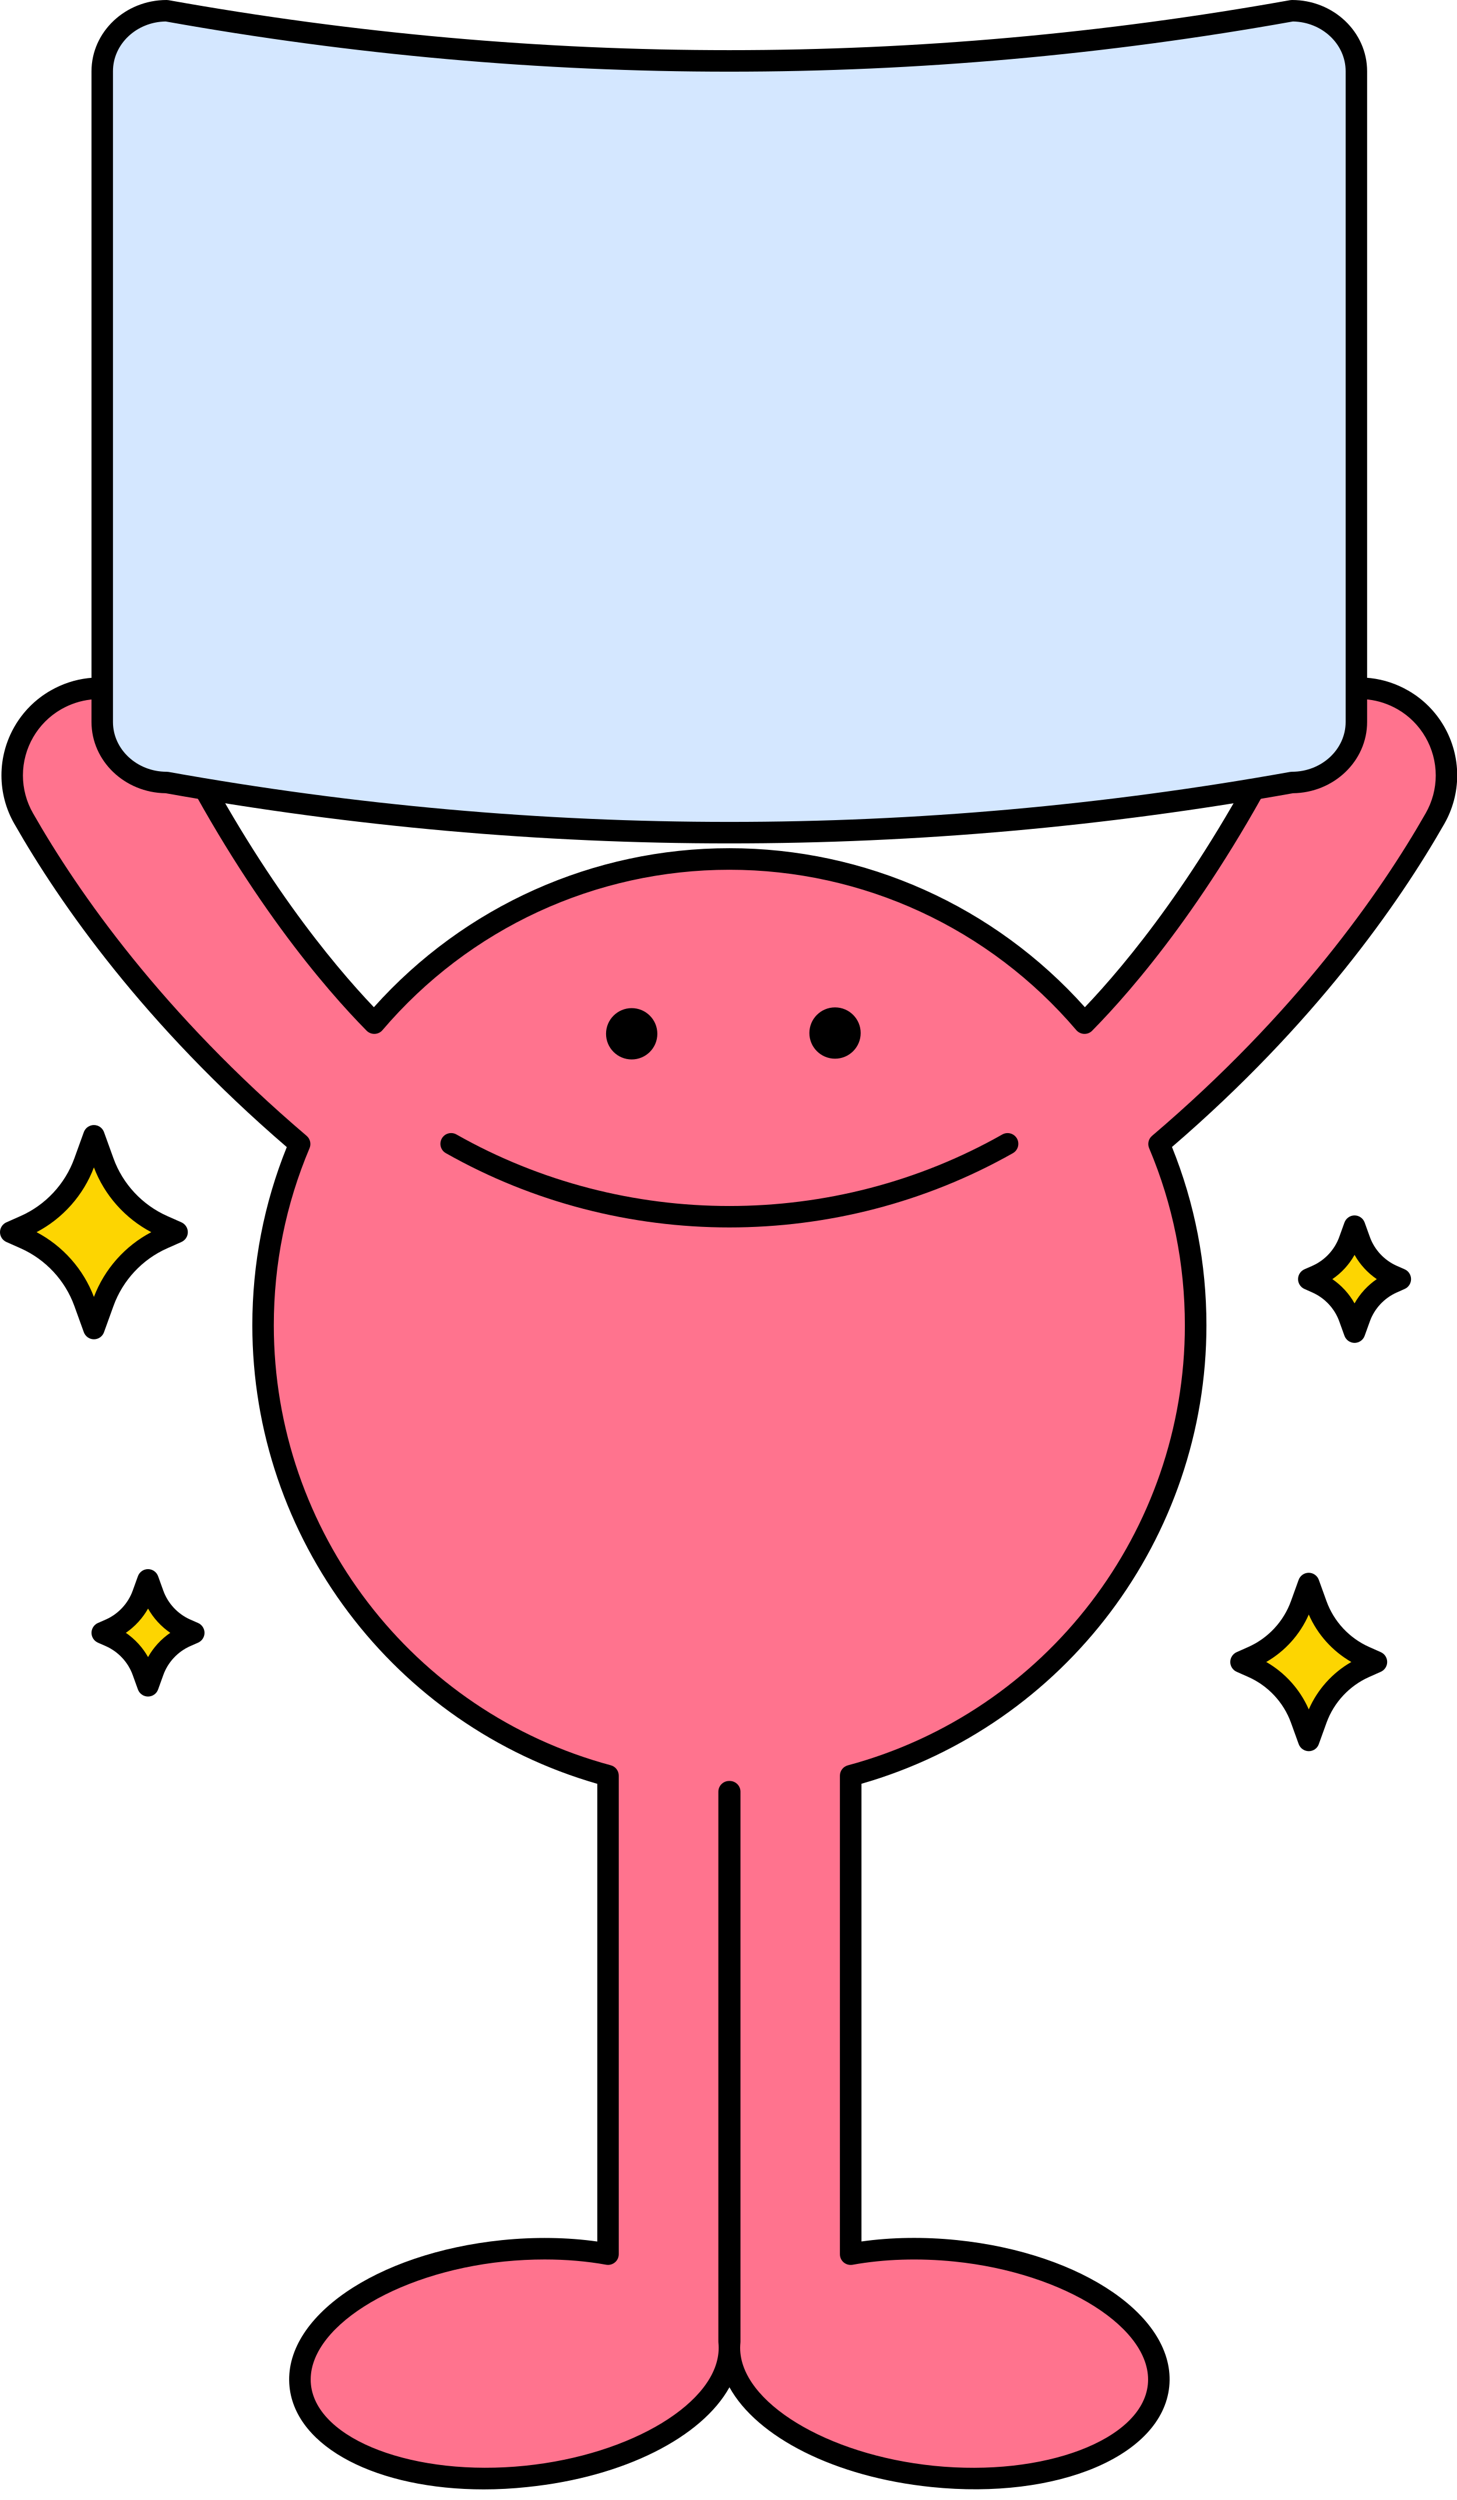
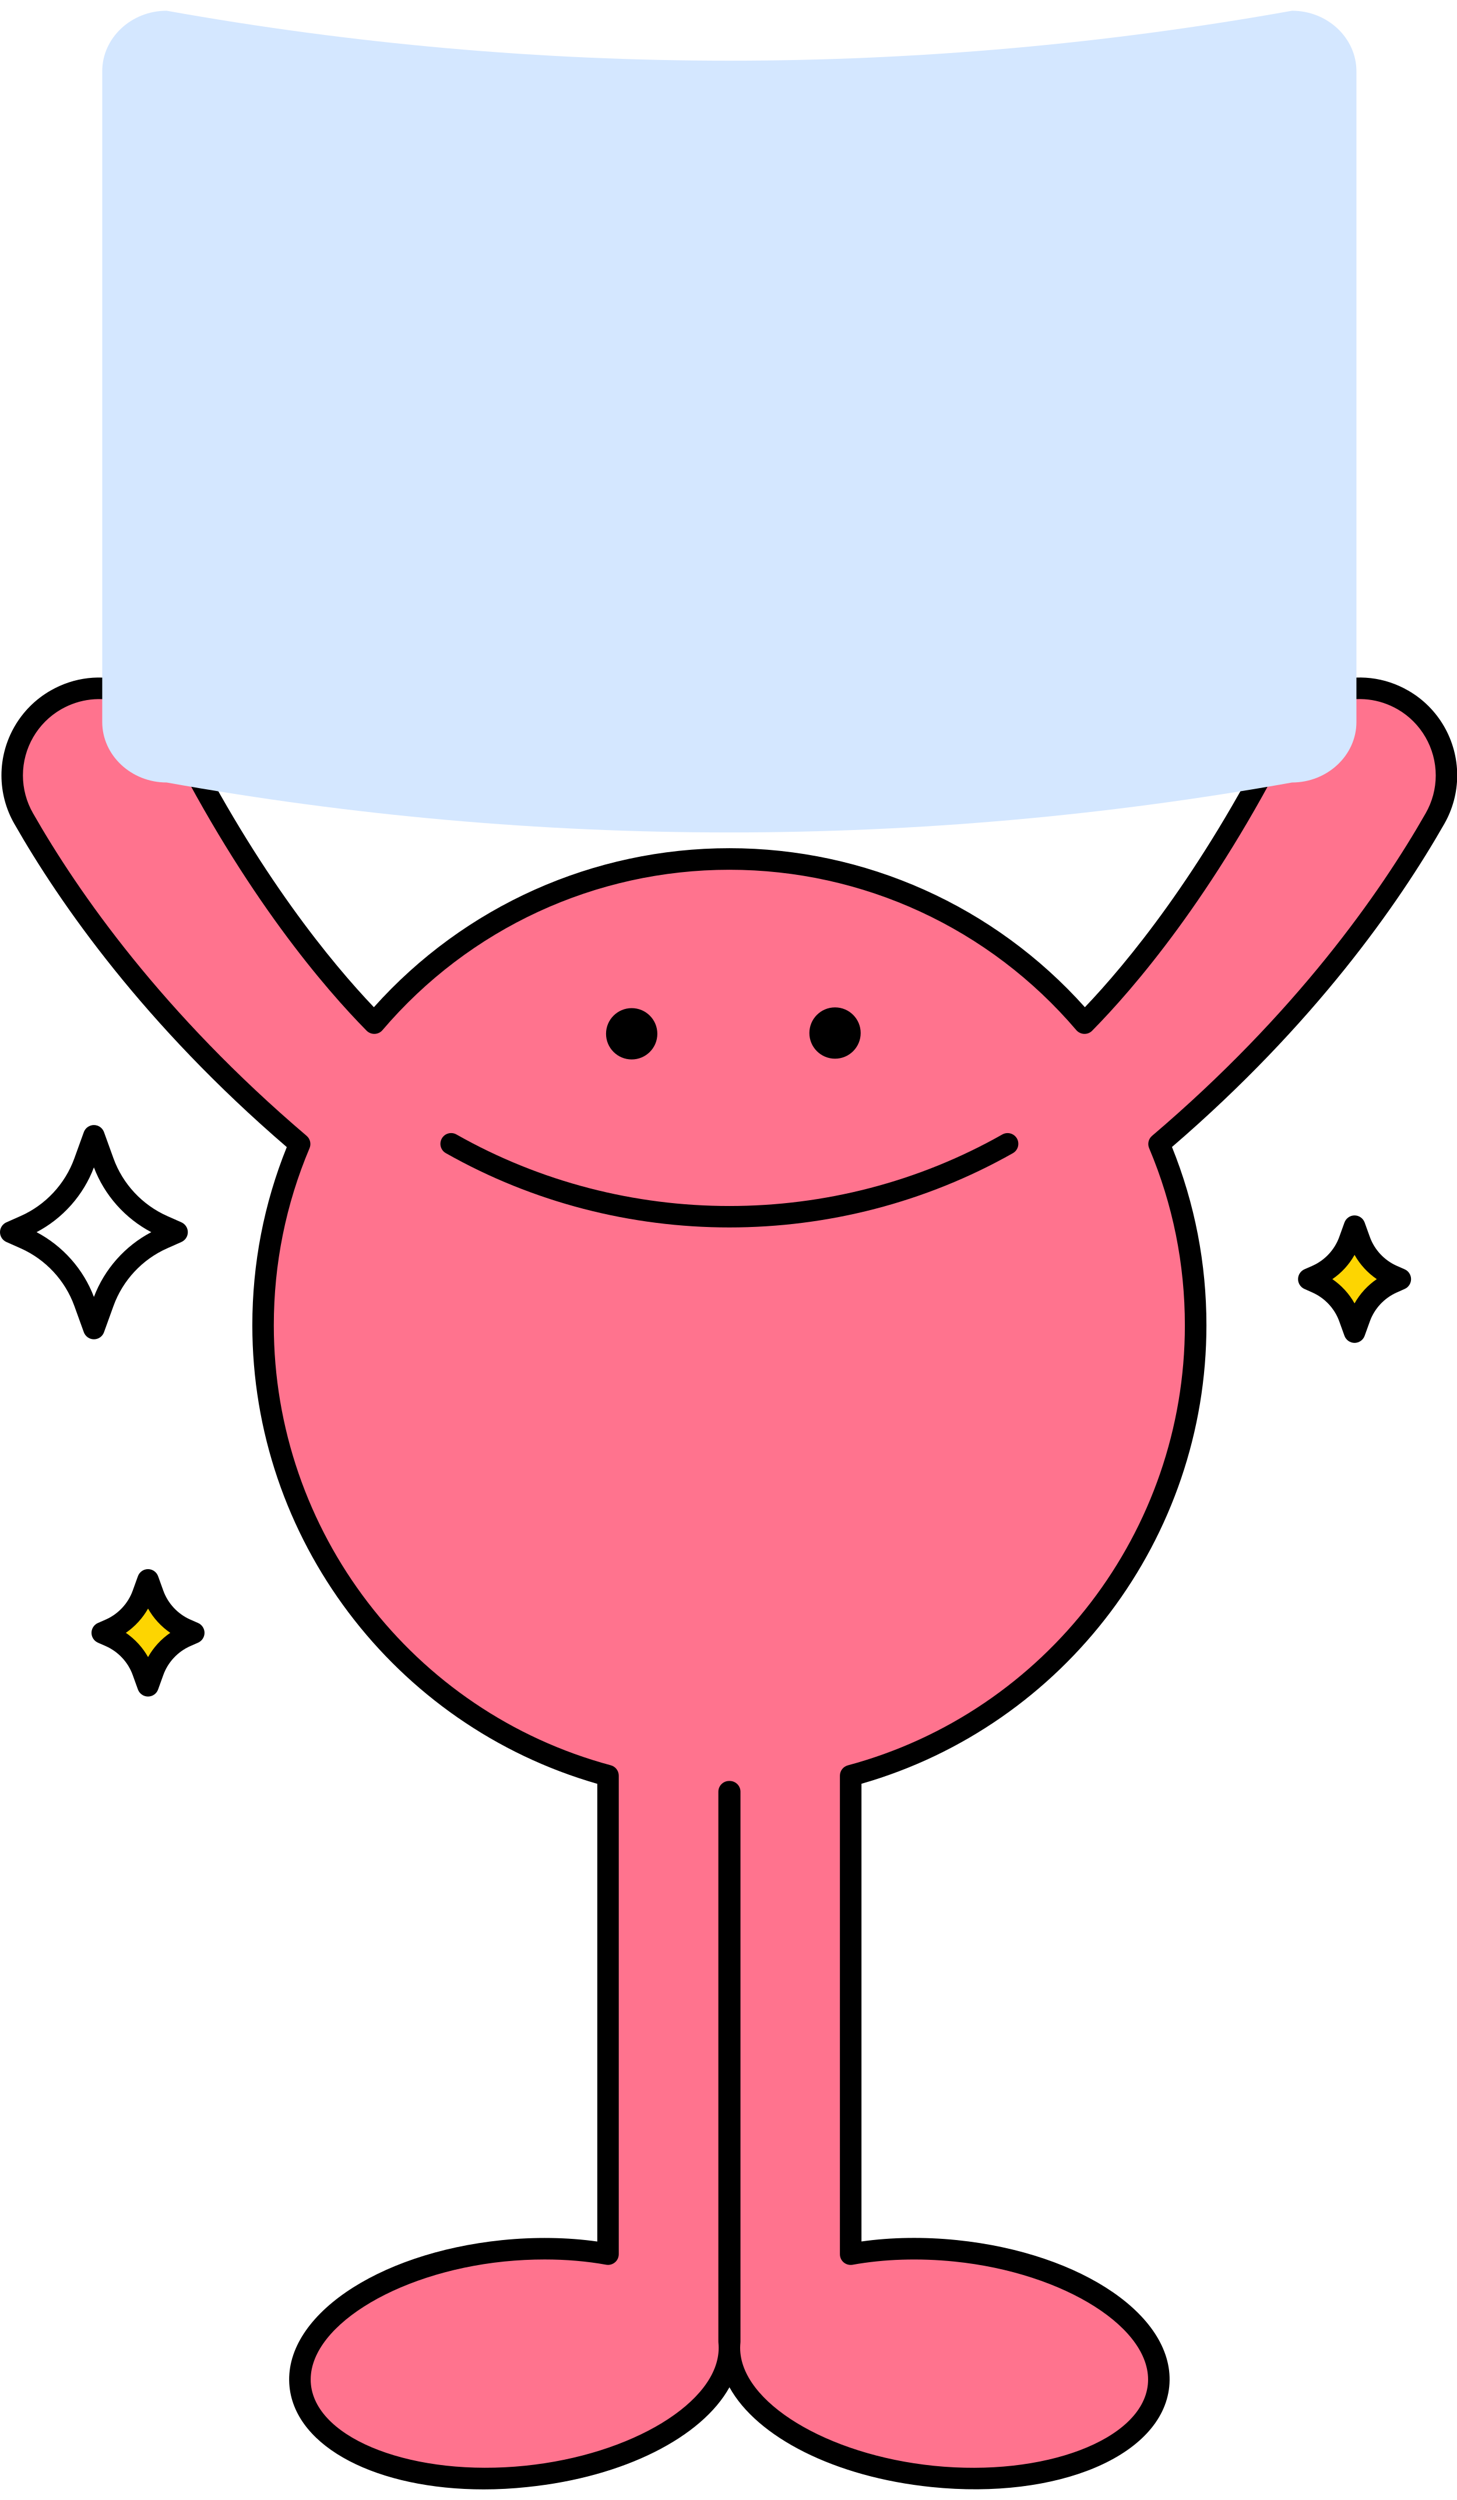
<svg xmlns="http://www.w3.org/2000/svg" fill="#000000" height="465.8" preserveAspectRatio="xMidYMid meet" version="1" viewBox="0.0 0.0 271.5 465.8" width="271.5" zoomAndPan="magnify">
  <g>
    <g id="change1_1">
      <path d="M269.54,144.48c0,2.73-0.69,5.5-2.14,8.04c-8.15,14.29-23.99,37.28-51.42,60.62 c4.39,10.39,6.82,21.81,6.82,33.8c0,40.16-27.26,73.96-64.28,83.9v89.15c5.89-1.07,12.56-1.33,19.56-0.62 c22.06,2.26,38.98,13.51,37.8,25.12c-1.2,11.6-20.05,19.18-42.11,16.91c-21.33-2.18-37.85-12.77-37.85-23.95 c0-0.38,0.02-0.77,0.06-1.16V333.82h-0.12v102.47c0.04,0.39,0.06,0.77,0.06,1.16c0,11.18-16.52,21.77-37.86,23.95 c-22.06,2.27-40.91-5.31-42.11-16.91c-1.18-11.61,15.74-22.86,37.8-25.12c7-0.71,13.67-0.45,19.56,0.62v-89.15 c-37.03-9.94-64.28-43.74-64.28-83.9c0-11.99,2.43-23.4,6.82-33.79c-27.43-23.34-43.27-46.34-51.42-60.63 c-1.46-2.54-2.15-5.32-2.15-8.05c0-5.61,2.91-11.06,8.13-14.05c8.04-4.62,18.34-1.58,22.51,6.7c14.62,29.03,29.6,46.19,36.83,53.51 c15.93-18.71,39.66-30.58,66.17-30.58c26.5,0,50.23,11.87,66.16,30.58c7.23-7.32,22.2-24.48,36.83-53.51 c4.17-8.28,14.47-11.32,22.51-6.7C266.63,133.41,269.54,138.86,269.54,144.48z" fill="#ff738e" />
    </g>
    <g id="change2_4">
      <path d="M90.15,463.81c-19.73,0-35.02-7.73-36.2-19.12c-1.31-12.91,16.08-24.91,39.59-27.32c6.1-0.62,12.18-0.53,17.76,0.26v-85.28 c-37.93-10.89-64.28-45.79-64.28-85.42c0-11.49,2.16-22.65,6.42-33.21c-26.59-22.87-42.26-45.32-50.76-60.22 c-1.58-2.74-2.41-5.87-2.41-9.04c0-6.51,3.5-12.56,9.14-15.79c4.38-2.52,9.47-3.11,14.32-1.66c4.82,1.45,8.72,4.71,10.97,9.19 c13.47,26.74,27.17,43.27,34.97,51.46c16.87-18.86,40.89-29.63,66.25-29.63c25.35,0,49.37,10.77,66.24,29.63 c7.79-8.17,21.48-24.7,34.97-51.46c2.26-4.48,6.15-7.75,10.97-9.19c4.85-1.45,9.94-0.87,14.32,1.66c5.63,3.23,9.12,9.28,9.12,15.79 c0,3.16-0.83,6.28-2.4,9.03c-8.49,14.88-24.16,37.33-50.75,60.21c4.26,10.56,6.42,21.73,6.42,33.22 c0,39.62-26.36,74.53-64.28,85.42v85.28c5.58-0.79,11.67-0.88,17.76-0.26c23.51,2.41,40.9,14.41,39.59,27.31 c-1.34,12.91-20.8,21.12-44.31,18.7c-18.03-1.84-32.52-9.31-37.64-18.59c-5.13,9.28-19.62,16.75-37.66,18.59 C95.5,463.67,92.78,463.81,90.15,463.81z M101.49,420.97c-2.48,0-5.01,0.13-7.54,0.38c-20.57,2.11-37.06,12.61-36.01,22.93 c1.07,10.31,19.35,17.24,39.92,15.12c19.89-2.03,36.06-11.88,36.06-21.96c0-0.32-0.02-0.63-0.05-0.96 c-0.01-0.07-0.01-0.14-0.01-0.2V333.82c0-1.1,0.9-2,2-2h0.12c1.1,0,2,0.9,2,2v102.47c0,0.07,0,0.14-0.01,0.2 c-0.03,0.32-0.05,0.64-0.05,0.96c0,10.08,16.17,19.93,36.05,21.96c20.58,2.11,38.85-4.81,39.92-15.13 c1.05-10.32-15.44-20.82-36.02-22.92c-6.59-0.67-13.16-0.46-19,0.6c-0.58,0.1-1.18-0.05-1.64-0.43c-0.46-0.38-0.72-0.94-0.72-1.54 v-89.15c0-0.91,0.61-1.7,1.48-1.93c36.97-9.93,62.8-43.63,62.8-81.97c0-11.45-2.24-22.56-6.66-33.02c-0.34-0.8-0.12-1.74,0.55-2.3 c26.83-22.83,42.53-45.28,50.98-60.09c1.23-2.15,1.88-4.59,1.88-7.05c0-5.08-2.73-9.81-7.11-12.33c-3.43-1.97-7.4-2.43-11.18-1.29 c-3.75,1.13-6.79,3.67-8.55,7.16c-14.65,29.06-29.59,46.32-37.19,54.02c-0.39,0.4-0.91,0.61-1.5,0.59 c-0.56-0.02-1.08-0.28-1.45-0.7c-16.17-18.99-39.72-29.88-64.64-29.88c-24.92,0-48.48,10.89-64.65,29.88 c-0.36,0.43-0.89,0.68-1.45,0.7c-0.56,0.02-1.1-0.19-1.5-0.59c-7.61-7.71-22.57-24.97-37.19-54.02c-1.76-3.49-4.79-6.03-8.55-7.16 c-3.78-1.13-7.75-0.67-11.18,1.29c-4.4,2.52-7.13,7.24-7.13,12.32c0,2.47,0.65,4.91,1.88,7.05c8.46,14.83,24.16,37.28,50.98,60.1 c0.67,0.57,0.89,1.5,0.55,2.3c-4.42,10.46-6.66,21.57-6.66,33.01c0,38.34,25.82,72.04,62.8,81.97c0.87,0.23,1.48,1.03,1.48,1.93 v89.15c0,0.59-0.26,1.16-0.72,1.54c-0.46,0.38-1.06,0.54-1.64,0.43C109.36,421.3,105.48,420.97,101.49,420.97z" fill="inherit" />
    </g>
  </g>
  <g>
    <g id="change2_7">
      <circle cx="117.71" cy="192.61" fill="inherit" r="4.78" />
    </g>
    <g id="change2_5">
      <circle cx="155.6" cy="192.47" fill="inherit" r="4.78" />
    </g>
    <g id="change2_9">
      <path d="M135.91,228.69c-18.27,0-36.53-4.61-52.83-13.84c-0.96-0.54-1.3-1.76-0.75-2.73c0.54-0.96,1.76-1.3,2.73-0.75 c31.37,17.77,70.34,17.77,101.71,0c0.96-0.54,2.18-0.21,2.73,0.75c0.54,0.96,0.21,2.18-0.75,2.73 C172.44,224.07,154.18,228.69,135.91,228.69z" fill="inherit" />
    </g>
  </g>
  <g>
    <g id="change3_1">
      <path d="M240.76,145.79L240.76,145.79c-69.28,12.41-140.43,12.41-209.71,0l0,0c-6.6,0-12-5.07-12-11.27V13.27 c0-6.2,5.4-11.27,12-11.27l0,0c69.28,12.41,140.43,12.41,209.71,0l0,0c6.6,0,12,5.07,12,11.27v121.25 C252.76,140.72,247.36,145.79,240.76,145.79z" fill="#d4e7ff" />
    </g>
    <g id="change2_1">
-       <path d="M135.91,157.14c-35.09,0-70.19-3.12-105.04-9.35c-7.64-0.09-13.82-6.01-13.82-13.27V13.27c0-7.32,6.28-13.27,14-13.27 c0.12,0,0.24,0.01,0.35,0.03c69.34,12.42,139.66,12.42,209,0c0.12-0.02,0.23-0.03,0.35-0.03c7.72,0,14,5.95,14,13.27v121.25 c0,7.26-6.18,13.18-13.82,13.27C206.09,154.02,171,157.14,135.91,157.14z M30.88,4c-5.44,0.08-9.83,4.21-9.83,9.27v121.25 c0,5.11,4.49,9.27,10,9.27c0.12,0,0.24,0.01,0.35,0.03c69.34,12.42,139.66,12.42,209,0c0.12-0.02,0.23-0.03,0.35-0.03 c5.51,0,10-4.16,10-9.27V13.27c0-5.06-4.39-9.18-9.83-9.27C171.24,16.47,100.58,16.47,30.88,4z" fill="inherit" />
-     </g>
+       </g>
  </g>
  <g>
    <g id="change4_1">
-       <path d="M15.73,216.52l1.77-4.9l1.77,4.9c1.91,5.3,5.9,9.58,11.05,11.86l2.68,1.19l-2.68,1.19 c-5.15,2.28-9.14,6.57-11.05,11.86l-1.77,4.9l-1.77-4.9c-1.91-5.3-5.9-9.58-11.05-11.86L2,229.57l2.68-1.19 C9.83,226.1,13.82,221.81,15.73,216.52z" fill="#fdd501" />
-     </g>
+       </g>
    <g id="change2_2">
      <path d="M17.5,249.53c-0.84,0-1.59-0.53-1.88-1.32l-1.77-4.9c-1.72-4.76-5.36-8.66-9.98-10.72l-2.68-1.19 C0.47,231.08,0,230.36,0,229.57s0.47-1.51,1.19-1.83l2.68-1.19c4.62-2.05,8.26-5.96,9.98-10.72l1.77-4.9 c0.29-0.79,1.04-1.32,1.88-1.32s1.59,0.53,1.88,1.32l1.77,4.9c1.72,4.76,5.36,8.66,9.98,10.72l2.68,1.19 c0.72,0.32,1.19,1.04,1.19,1.83s-0.47,1.51-1.19,1.83l-2.68,1.19c-4.62,2.05-8.26,5.96-9.98,10.72l-1.77,4.9 C19.1,249,18.35,249.53,17.5,249.53z M6.81,229.57c4.89,2.57,8.73,6.89,10.69,12.07c1.96-5.18,5.8-9.51,10.69-12.07 c-4.89-2.57-8.73-6.89-10.69-12.07C15.55,222.68,11.7,227.01,6.81,229.57z M15.74,216.52L15.74,216.52L15.74,216.52z" fill="inherit" />
    </g>
  </g>
  <g>
    <g id="change4_2">
      <path d="M26.61,297.04l0.97-2.69l0.97,2.69c1.05,2.91,3.25,5.27,6.08,6.53l1.48,0.65l-1.48,0.65 c-2.83,1.26-5.03,3.61-6.08,6.53l-0.97,2.69l-0.97-2.69c-1.05-2.91-3.25-5.27-6.08-6.53l-1.48-0.65l1.48-0.65 C23.36,302.31,25.56,299.95,26.61,297.04z" fill="#fdd501" />
    </g>
    <g id="change2_3">
      <path d="M27.58,316.09c-0.84,0-1.59-0.53-1.88-1.32l-0.97-2.69c-0.86-2.39-2.69-4.35-5.01-5.38l-1.48-0.65 c-0.72-0.32-1.19-1.04-1.19-1.83s0.47-1.51,1.19-1.83l1.48-0.65c2.32-1.03,4.15-2.99,5.01-5.38l0,0l0.97-2.69 c0.29-0.79,1.04-1.32,1.88-1.32l0,0c0.84,0,1.59,0.53,1.88,1.32l0.97,2.69c0.86,2.39,2.69,4.35,5.01,5.38l1.48,0.65 c0.72,0.32,1.19,1.04,1.19,1.83s-0.47,1.51-1.19,1.83l-1.48,0.65c-2.32,1.03-4.15,2.99-5.01,5.38l-0.97,2.69 C29.18,315.56,28.43,316.09,27.58,316.09z M23.45,304.22c1.7,1.17,3.13,2.72,4.14,4.52c1.01-1.8,2.43-3.35,4.14-4.52 c-1.7-1.17-3.13-2.72-4.14-4.52C26.57,301.5,25.15,303.05,23.45,304.22z" fill="inherit" />
    </g>
  </g>
  <g>
    <g id="change4_4">
-       <path d="M242.44,299.02l1.44-3.99l1.44,3.99c1.56,4.31,4.81,7.8,9,9.66l2.18,0.97l-2.18,0.97 c-4.19,1.86-7.44,5.35-9,9.66l-1.44,3.99l-1.44-3.99c-1.56-4.31-4.81-7.8-9-9.66l-2.18-0.97l2.18-0.97 C237.63,306.82,240.88,303.33,242.44,299.02z" fill="#fdd501" />
-     </g>
+       </g>
    <g id="change2_8">
-       <path d="M243.88,326.27L243.88,326.27c-0.84,0-1.59-0.53-1.88-1.32l-1.44-3.99c-1.37-3.78-4.26-6.88-7.93-8.51l-2.19-0.97 c-0.72-0.32-1.19-1.04-1.19-1.83c0-0.79,0.47-1.51,1.19-1.83l2.18-0.97c3.67-1.63,6.56-4.73,7.93-8.51l1.44-3.99 c0.29-0.79,1.04-1.32,1.88-1.32s1.59,0.53,1.88,1.32l1.44,3.99c1.37,3.78,4.26,6.88,7.93,8.51l2.18,0.97 c0.72,0.32,1.19,1.04,1.19,1.83c0,0.79-0.47,1.51-1.19,1.83l-2.18,0.97c-3.67,1.63-6.56,4.73-7.93,8.51l-1.44,3.99 C245.48,325.74,244.73,326.27,243.88,326.27z M235.95,309.65c3.51,2.01,6.31,5.13,7.93,8.84c1.62-3.72,4.42-6.83,7.93-8.84 c-3.51-2.01-6.31-5.13-7.93-8.84C242.26,304.52,239.46,307.64,235.95,309.65z M242.44,299.02L242.44,299.02L242.44,299.02z" fill="inherit" />
-     </g>
+       </g>
  </g>
  <g>
    <g id="change4_3">
      <path d="M251.44,231.14l0.97-2.69l0.97,2.69c1.05,2.91,3.25,5.27,6.08,6.53l1.48,0.65l-1.48,0.65 c-2.83,1.26-5.03,3.61-6.08,6.53l-0.97,2.69l-0.97-2.69c-1.05-2.91-3.25-5.27-6.08-6.53l-1.48-0.65l1.48-0.65 C248.19,236.41,250.39,234.06,251.44,231.14z" fill="#fdd501" />
    </g>
    <g id="change2_6">
      <path d="M252.41,250.2c-0.84,0-1.59-0.53-1.88-1.32l-0.97-2.69c-0.86-2.39-2.69-4.35-5.01-5.38l-1.48-0.66 c-0.72-0.32-1.19-1.04-1.19-1.83c0-0.79,0.47-1.51,1.19-1.83l1.48-0.65c2.32-1.03,4.15-2.99,5.01-5.38l0.97-2.69 c0.29-0.79,1.04-1.32,1.88-1.32l0,0c0.84,0,1.59,0.53,1.88,1.32l0.97,2.69c0.86,2.39,2.69,4.35,5.01,5.38l1.48,0.65 c0.72,0.32,1.19,1.04,1.19,1.83c0,0.79-0.47,1.51-1.19,1.83l-1.48,0.66c-2.32,1.03-4.15,2.99-5.01,5.38l-0.97,2.69 C254.01,249.67,253.25,250.2,252.41,250.2z M248.27,238.32c1.71,1.17,3.13,2.72,4.14,4.52c1.01-1.8,2.43-3.35,4.14-4.52 c-1.71-1.17-3.13-2.72-4.14-4.52C251.4,235.61,249.98,237.16,248.27,238.32z" fill="inherit" />
    </g>
  </g>
</svg>